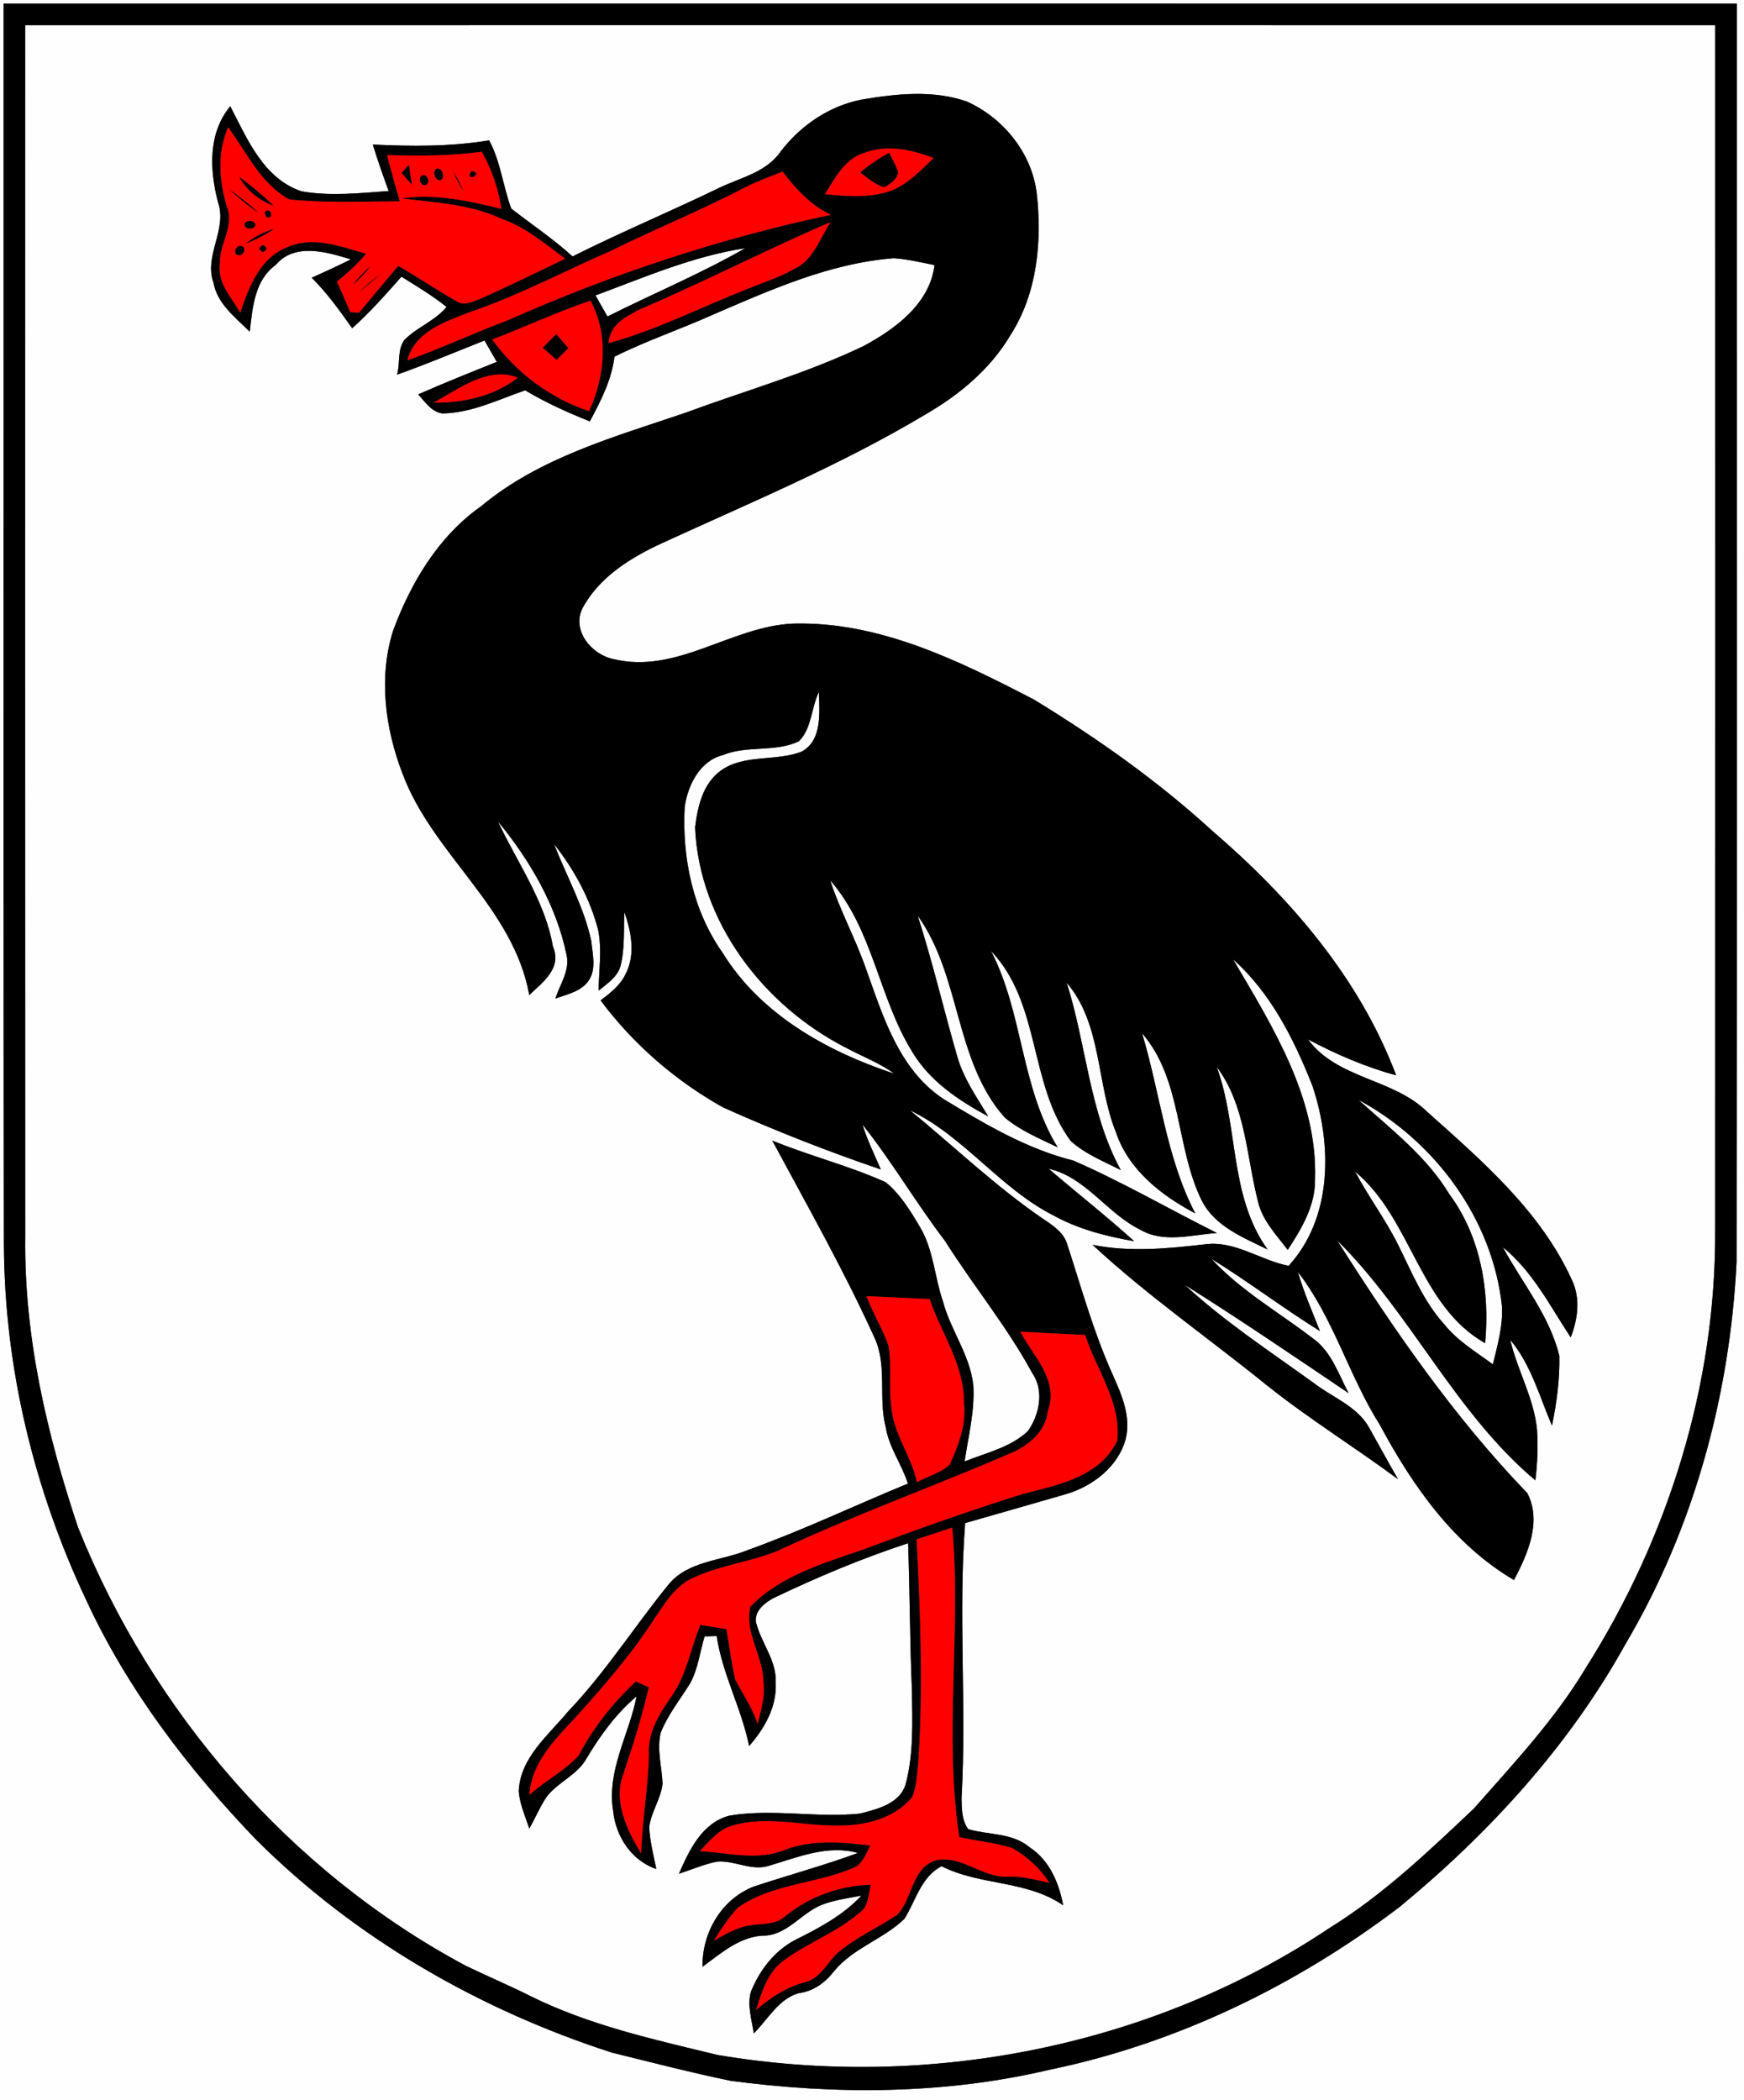
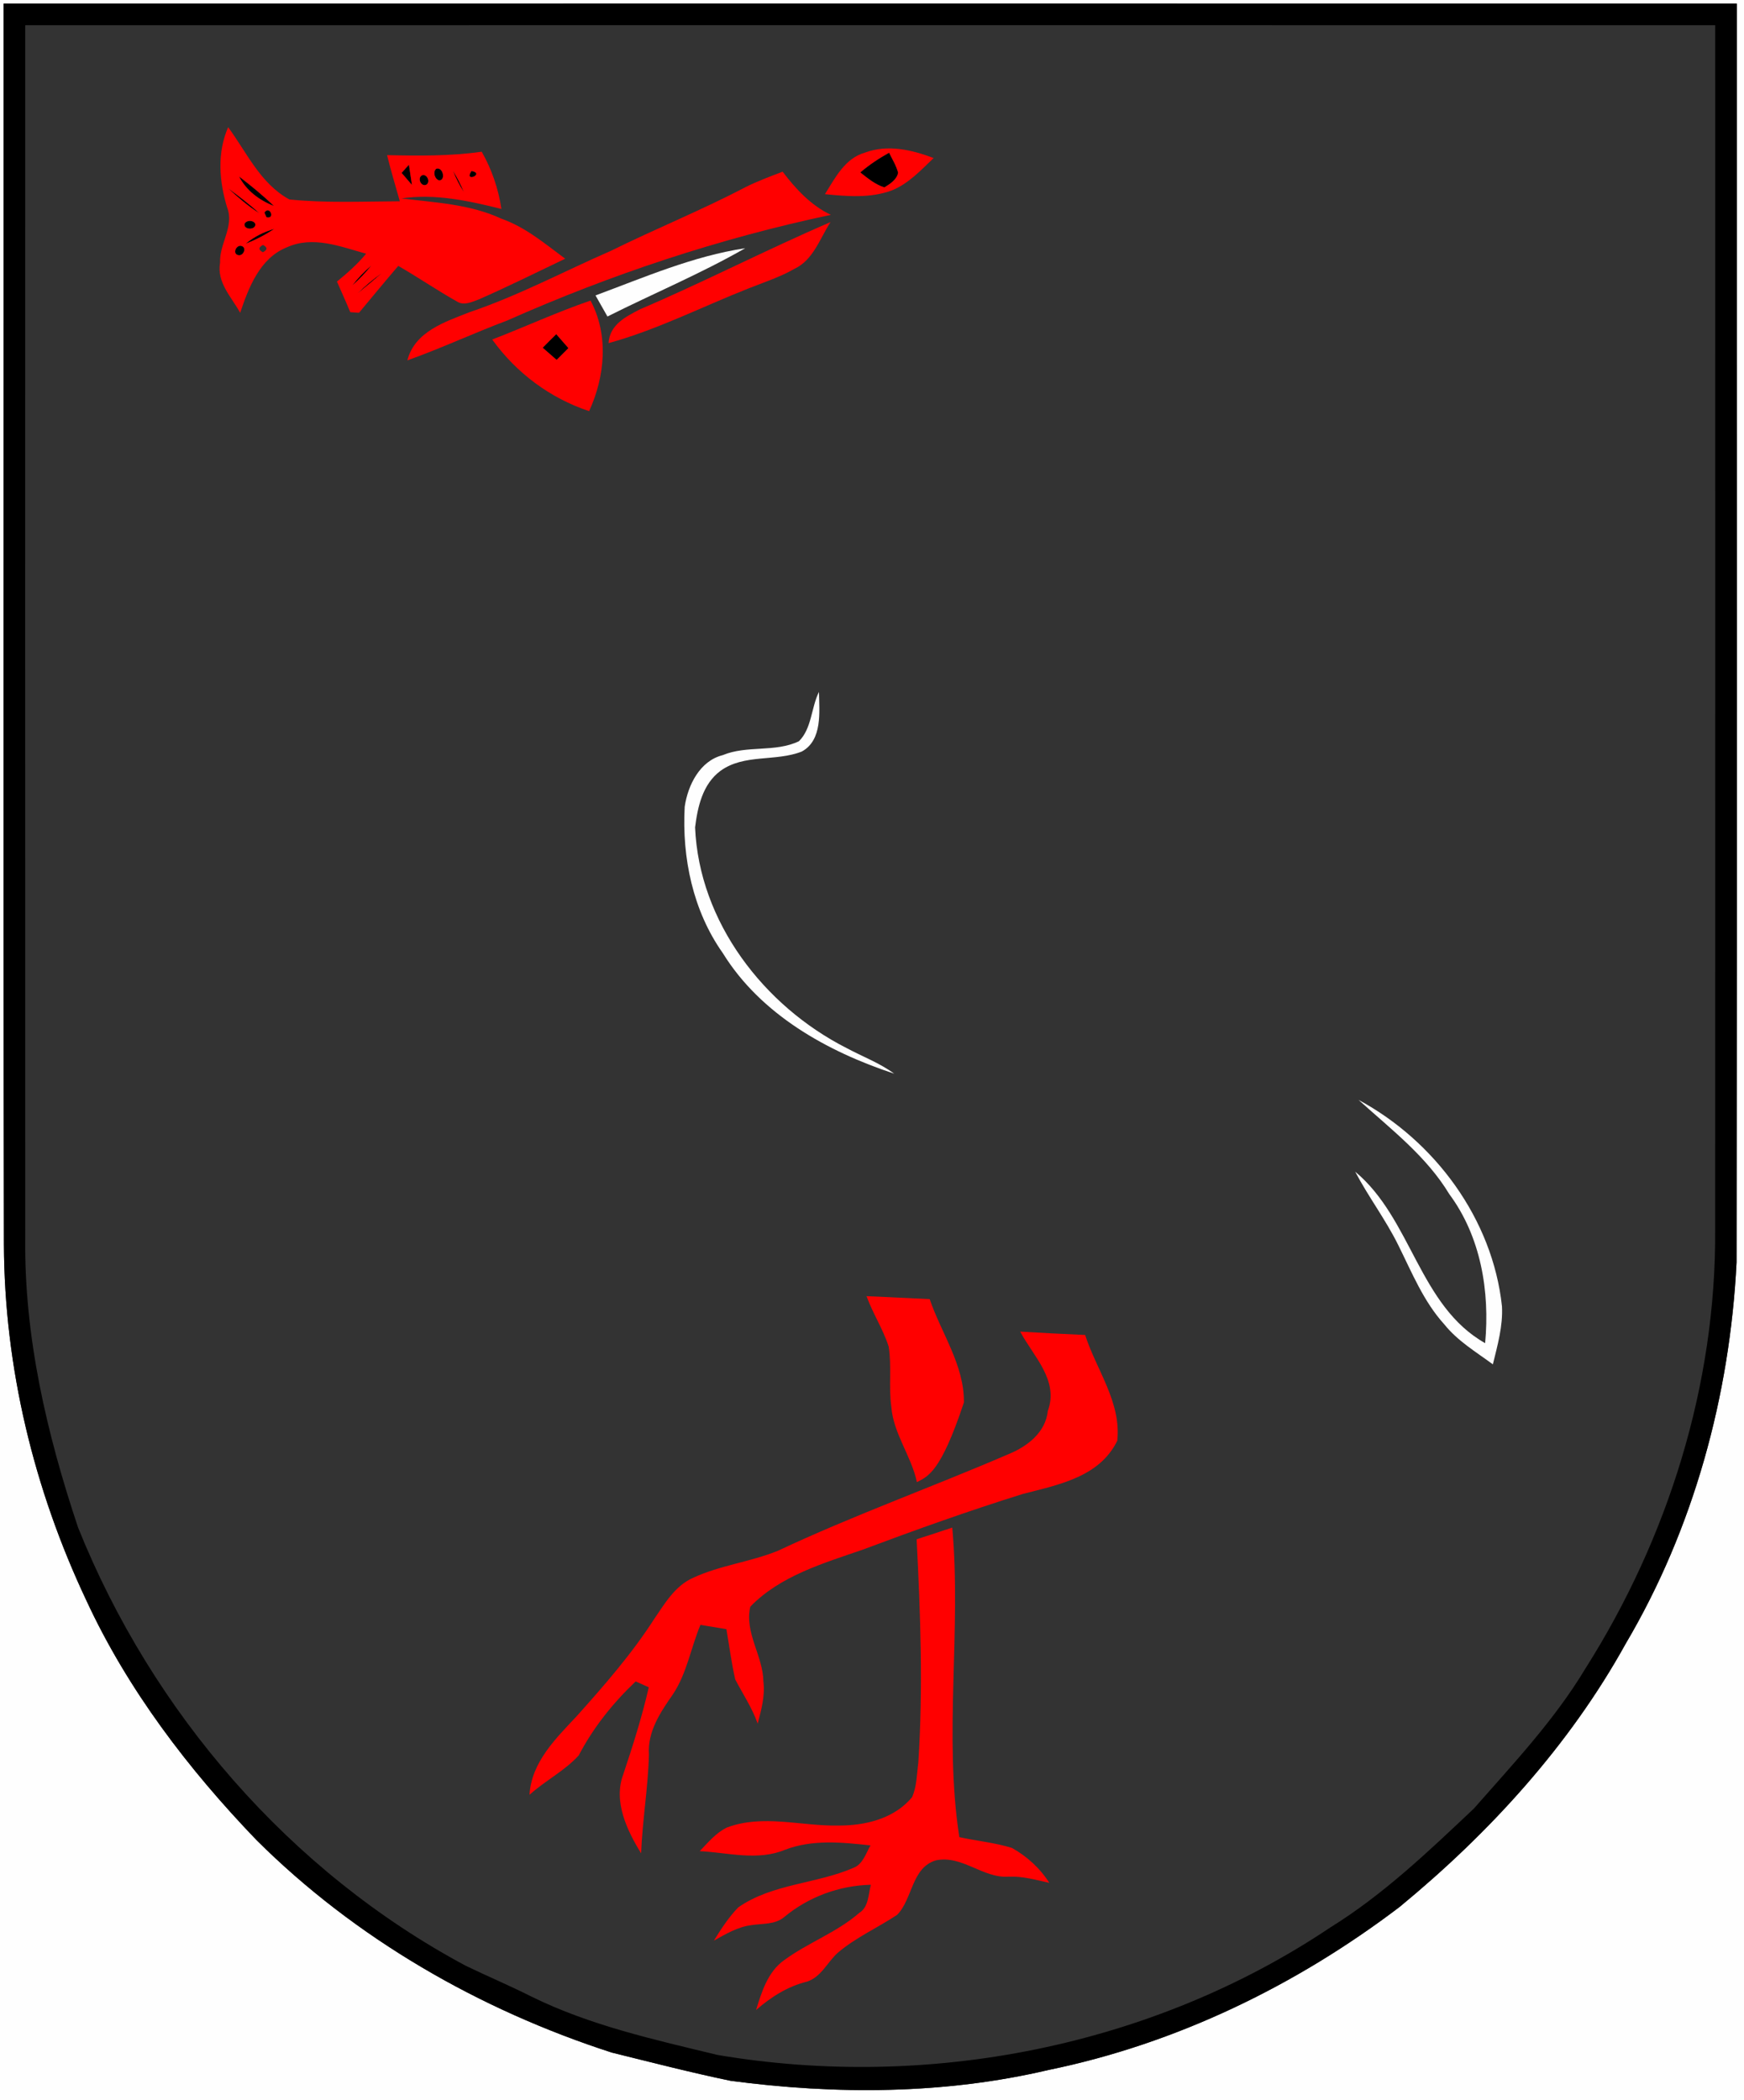
<svg xmlns="http://www.w3.org/2000/svg" width="485pt" height="584pt" viewBox="0 0 485 584" version="1.1">
  <rect x="0" y="0" width="485" height="584" fill="#333333" stroke="none" />
  <g id="#fefefeff">
    <path fill="#fefefe" opacity="1.00" d=" M 0.00 0.00 L 485.00 0.00 L 485.00 584.00 L 0.00 584.00 L 0.00 0.00 M 1.01 1.01 C 1.05 116.02 0.88 231.02 1.09 346.03 C 1.22 380.22 9.42 414.12 24.00 444.99 C 35.53 469.90 52.39 491.96 71.34 511.67 C 98.84 539.05 133.31 558.85 170.13 570.75 C 181.11 573.46 192.08 576.30 203.17 578.60 C 232.52 582.50 262.67 582.39 291.59 575.59 C 327.11 568.30 360.45 552.12 389.24 530.24 C 414.15 509.73 436.41 485.41 452.09 457.07 C 471.01 425.04 481.08 388.06 482.93 351.02 C 483.10 234.35 482.96 117.68 482.99 1.01 C 322.33 1.00 161.67 0.99 1.01 1.01 Z" />
-     <path fill="#fefefe" opacity="1.00" d=" M 7.01 7.01 C 163.67 7.00 320.33 6.99 476.99 7.01 C 477.00 118.68 477.03 230.34 476.98 342.01 C 477.25 385.05 463.88 427.70 440.90 463.96 C 432.32 478.25 420.83 490.44 409.89 502.89 C 397.33 514.75 384.71 526.82 369.96 535.96 C 320.49 569.12 258.11 581.31 199.58 571.42 C 182.01 567.17 164.11 563.22 147.80 555.19 C 141.79 552.15 135.57 549.54 129.51 546.61 C 80.59 520.44 42.29 476.06 21.70 424.72 C 13.00 398.69 6.67 371.61 7.02 344.01 C 6.97 231.67 7.01 119.34 7.01 7.01 M 239.65 27.69 C 230.60 29.45 222.68 34.85 217.11 42.11 C 213.17 47.89 206.04 49.36 200.08 52.20 C 186.55 58.77 172.66 64.56 159.22 71.31 C 153.88 66.43 147.83 62.42 142.17 57.99 C 139.88 51.79 139.22 44.95 136.03 39.03 C 125.34 40.80 114.47 40.71 103.68 40.20 C 105.01 44.55 106.53 48.85 108.08 53.12 C 100.03 53.70 91.84 54.60 83.85 53.20 C 73.27 49.64 68.78 38.69 64.03 29.54 C 57.79 37.13 58.29 47.32 60.66 56.35 C 63.24 63.89 56.66 71.08 59.37 78.59 C 60.39 84.48 65.51 88.27 69.45 92.24 C 70.23 85.57 70.77 77.92 76.68 73.66 C 81.98 67.42 90.80 70.04 97.57 72.12 C 93.98 73.91 90.34 75.59 86.69 77.23 C 90.95 81.47 94.48 86.38 97.94 91.28 C 102.86 86.85 107.27 81.90 111.64 76.94 C 115.91 79.59 120.24 82.19 124.18 85.34 C 121.00 89.23 115.99 90.96 112.49 94.50 C 110.42 97.22 111.33 101.14 110.42 104.18 C 118.62 101.27 126.65 97.89 134.74 94.68 C 135.87 96.67 137.02 98.65 138.16 100.63 C 130.84 103.56 123.52 106.49 116.31 109.66 C 118.18 111.74 120.01 114.55 123.00 114.96 C 131.15 114.86 138.50 111.12 146.05 108.54 C 151.77 111.96 157.85 114.71 164.03 117.17 C 167.07 111.50 170.08 105.68 170.88 99.19 C 179.58 94.82 188.83 91.71 197.71 87.74 C 214.03 80.71 230.60 73.20 248.55 71.80 C 252.37 72.07 256.13 72.96 259.89 73.71 C 258.57 84.47 248.98 91.47 240.16 96.22 C 224.27 103.85 207.25 108.63 190.77 114.72 C 171.07 121.44 150.07 127.17 133.78 140.78 C 121.95 149.11 114.28 161.99 109.33 175.34 C 105.23 188.32 107.10 202.52 111.91 215.04 C 120.28 237.60 142.78 252.22 147.19 276.70 C 150.90 273.11 156.37 269.30 153.76 263.17 C 151.55 250.46 143.81 239.85 138.46 228.38 C 147.34 239.18 154.73 251.76 157.57 265.59 C 158.53 269.87 155.70 273.74 154.44 277.67 C 157.71 276.49 161.57 275.72 163.69 272.70 C 165.92 269.46 164.76 265.19 164.43 261.65 C 162.40 252.17 157.55 243.66 154.07 234.69 C 159.66 241.78 164.09 249.87 166.36 258.65 C 167.44 264.18 166.52 269.86 166.48 275.46 C 168.82 273.53 171.69 271.72 172.56 268.62 C 173.80 263.70 173.41 258.62 173.63 253.61 C 175.59 259.11 176.79 265.57 173.92 270.97 C 172.42 274.05 169.68 276.17 167.02 278.18 C 176.09 290.34 187.83 300.52 201.06 307.92 C 215.40 314.36 230.08 320.12 244.96 325.19 C 243.16 321.05 241.17 317.00 239.85 312.69 C 248.10 323.06 254.79 334.57 262.84 345.11 C 270.69 357.55 280.11 368.96 287.13 381.92 C 290.42 386.68 289.05 393.42 285.89 397.89 C 281.10 402.49 274.26 403.97 268.25 406.38 C 269.30 399.33 271.12 392.30 270.67 385.12 C 269.72 376.74 264.38 369.93 262.25 361.95 C 259.88 355.10 259.63 347.53 255.85 341.21 C 253.20 336.71 250.36 332.06 246.31 328.74 C 236.09 324.13 225.13 321.42 214.76 317.15 C 224.50 335.27 234.67 353.19 243.18 371.94 C 246.85 379.76 244.17 388.77 246.34 396.94 C 247.25 402.57 250.80 407.18 252.48 412.54 C 237.64 418.65 223.12 425.57 208.02 431.00 C 200.55 434.08 191.20 433.98 185.78 440.77 C 176.36 452.37 168.31 465.09 157.94 475.95 C 152.45 482.60 144.65 488.75 144.26 498.08 C 144.54 501.68 146.07 505.07 147.20 508.48 C 148.82 505.60 150.10 502.53 151.92 499.77 C 155.00 495.60 160.41 493.69 163.03 489.10 C 166.85 482.68 171.28 476.54 177.03 471.69 C 174.96 482.37 168.67 492.32 170.51 503.56 C 171.23 510.64 175.60 517.36 182.51 519.71 C 181.72 515.84 180.72 511.95 180.55 508.00 C 181.09 503.81 183.79 500.19 184.25 496.00 C 184.07 491.24 182.59 486.47 183.77 481.72 C 185.76 476.76 189.14 472.57 191.93 468.07 C 194.14 464.04 194.62 459.36 195.95 455.03 C 196.79 455.01 198.46 454.96 199.30 454.93 C 200.89 465.54 206.21 475.04 208.33 485.51 C 212.61 480.64 216.09 474.57 215.72 467.87 C 216.01 461.61 211.55 456.75 210.20 450.94 C 209.89 447.82 212.78 445.58 215.26 444.30 C 227.37 438.51 239.78 433.30 252.54 429.12 C 253.04 442.85 253.01 456.59 253.62 470.32 C 253.70 478.89 254.12 487.65 251.88 496.02 C 250.35 501.50 244.08 503.04 239.17 504.30 C 227.12 505.57 214.89 502.85 202.88 504.87 C 195.26 506.82 191.68 514.45 188.81 521.02 C 192.33 519.90 195.75 518.38 199.38 517.66 C 204.22 517.23 209.06 520.40 213.89 518.79 C 221.89 516.44 230.14 512.89 238.59 515.25 C 229.00 518.78 219.12 521.43 209.43 524.66 C 200.55 528.24 195.21 537.48 195.37 546.89 C 200.73 542.99 206.10 538.11 213.19 538.22 C 219.63 537.49 223.40 531.33 229.32 529.37 C 232.64 528.25 236.13 527.76 239.57 527.11 C 234.47 532.56 227.83 536.11 221.22 539.39 C 215.42 542.39 211.18 547.89 208.81 553.89 C 207.77 557.65 209.05 561.64 209.63 565.41 C 213.55 561.52 216.47 555.92 222.02 554.25 C 226.25 553.75 229.57 551.22 232.06 547.99 C 237.33 541.66 245.66 539.21 251.48 533.60 C 254.73 528.53 256.05 521.94 261.85 518.93 C 272.64 524.41 285.51 522.76 295.67 529.81 C 294.51 523.60 291.81 517.19 286.31 513.66 C 281.52 509.59 274.89 510.29 269.24 508.62 C 267.45 506.13 267.43 502.87 267.40 499.93 C 268.86 474.47 266.43 448.98 268.41 423.52 C 277.74 420.84 287.08 418.19 296.40 415.48 C 303.89 413.31 311.05 407.78 313.08 400.01 C 314.60 393.69 311.78 387.51 309.27 381.87 C 304.08 370.31 300.73 358.06 296.80 346.05 C 295.87 342.71 292.75 340.72 290.07 338.92 C 276.89 329.92 265.37 318.82 253.05 308.74 C 268.15 315.96 278.09 330.47 293.00 337.99 C 299.91 341.82 307.67 343.79 315.41 345.14 C 307.70 338.16 299.50 331.75 291.63 324.98 C 302.01 327.36 307.82 337.38 317.05 341.91 C 323.56 345.76 331.35 343.35 338.43 342.86 C 325.11 336.21 312.19 328.69 298.53 322.73 C 285.43 319.46 273.78 312.49 262.35 305.58 C 249.89 297.31 245.49 282.38 240.73 269.11 C 237.82 260.84 233.58 253.12 230.87 244.78 C 242.79 258.40 244.33 277.32 253.62 292.36 C 258.45 300.59 266.62 306.01 274.83 310.44 C 271.63 305.12 267.99 299.94 266.25 293.92 C 262.46 280.83 259.37 267.57 255.20 254.60 C 267.31 271.50 265.41 294.87 279.34 310.68 C 283.65 314.35 289.06 316.56 294.13 319.04 C 283.84 302.29 284.56 281.71 275.59 264.42 C 289.50 278.96 286.08 301.47 297.75 317.25 C 301.73 320.88 306.92 322.92 311.68 325.36 C 302.89 309.17 302.14 290.53 296.64 273.26 C 306.50 284.73 304.87 301.40 310.34 314.84 C 313.84 325.32 323.00 332.44 332.41 337.41 C 324.25 321.77 322.66 303.97 317.59 287.30 C 328.84 300.26 326.89 319.04 334.21 333.86 C 337.84 341.02 345.73 344.10 352.51 347.44 C 341.76 332.46 344.50 313.26 338.34 296.63 C 346.45 307.39 346.62 321.57 349.85 334.13 C 351.07 339.39 354.93 343.37 358.11 347.55 C 362.00 341.60 365.81 335.26 365.71 327.87 C 366.42 305.29 353.88 285.43 342.91 266.75 C 353.43 276.10 359.88 289.05 364.99 301.94 C 370.45 318.29 370.63 338.57 358.36 351.99 C 350.43 350.43 343.29 344.82 334.94 346.02 C 324.61 347.21 314.13 348.22 303.84 346.15 C 318.98 360.20 335.98 372.00 352.02 384.97 C 363.79 394.41 376.66 402.33 388.77 411.31 C 386.06 406.60 383.47 401.83 380.82 397.11 C 377.52 391.03 370.56 388.60 365.36 384.58 C 353.19 375.77 340.51 367.50 329.47 357.27 C 344.90 366.94 359.95 377.22 375.05 387.39 C 372.29 382.23 370.36 376.12 365.51 372.47 C 355.92 365.04 345.14 359.00 336.85 350.01 C 347.15 356.37 356.79 363.73 367.07 370.13 C 364.93 364.69 362.57 359.32 360.94 353.70 C 370.88 366.51 375.12 382.62 383.75 396.24 C 392.82 413.11 404.18 429.44 421.03 439.36 C 424.84 432.13 428.83 423.15 424.75 415.20 C 404.34 394.04 387.54 369.64 371.84 344.88 C 392.41 365.24 404.65 392.88 426.98 411.63 C 427.55 406.92 427.75 402.14 427.43 397.42 C 426.54 388.70 421.96 381.01 419.99 372.56 C 425.77 379.45 428.13 388.31 431.60 396.43 C 432.91 390.07 433.78 383.53 433.65 377.03 C 430.94 365.81 423.31 356.77 417.93 346.79 C 426.27 353.57 431.03 363.13 436.81 371.89 C 438.78 366.77 439.60 361.08 437.13 355.90 C 428.46 336.81 412.17 322.80 396.85 309.12 C 387.37 299.83 371.93 300.08 363.75 289.02 C 371.56 293.15 379.70 296.70 388.26 299.00 C 378.09 271.95 358.70 249.55 337.04 230.95 C 321.90 217.10 305.03 205.21 287.54 194.53 C 266.73 183.76 244.73 172.81 220.67 173.40 C 203.44 174.08 188.32 187.53 170.68 183.29 C 164.52 182.09 158.87 175.29 162.02 169.06 C 166.65 160.47 175.41 155.03 184.03 151.07 C 208.72 139.73 233.91 129.27 257.27 115.30 C 266.76 109.83 275.46 102.61 281.07 93.07 C 288.46 81.54 289.80 67.13 288.32 53.82 C 286.98 42.57 279.03 32.79 268.85 28.22 C 259.46 24.96 249.25 26.07 239.65 27.69 Z" />
    <path fill="#fefefe" opacity="1.00" d=" M 165.61 82.15 C 179.24 77.09 192.76 71.22 207.24 69.02 C 194.86 76.12 181.67 81.61 168.93 88.01 C 167.81 86.06 166.70 84.11 165.61 82.15 Z" />
    <path fill="#fefefe" opacity="1.00" d=" M 222.18 206.11 C 225.77 202.59 225.57 196.75 227.75 192.40 C 227.84 197.85 228.79 205.80 222.99 208.97 C 215.72 211.86 206.92 209.55 200.32 214.38 C 195.40 218.05 194.01 224.34 193.30 230.07 C 194.43 256.39 212.43 279.76 235.45 291.44 C 239.86 293.81 244.62 295.57 248.67 298.55 C 230.05 292.41 211.56 282.11 201.00 265.01 C 192.70 253.30 189.63 238.50 190.41 224.34 C 191.29 218.31 194.63 211.57 200.99 209.98 C 207.72 207.17 215.58 209.29 222.18 206.11 Z" />
    <path fill="#fefefe" opacity="1.00" d=" M 377.80 305.84 C 399.04 317.28 415.10 338.99 417.69 363.24 C 417.99 368.72 416.45 374.10 415.16 379.38 C 410.48 375.93 405.37 372.89 401.69 368.30 C 395.88 361.92 392.63 353.81 388.83 346.18 C 385.33 339.10 380.53 332.78 376.87 325.80 C 392.58 338.87 394.61 363.09 413.01 373.49 C 414.35 359.08 411.81 343.86 403.04 332.04 C 396.67 321.49 386.78 313.97 377.80 305.84 Z" />
  </g>
  <g id="#000000ff">
    <path fill="#000000" opacity="1.00" d=" M 1.01 1.01 C 161.67 0.99 322.33 1.00 482.99 1.01 C 482.96 117.68 483.10 234.35 482.93 351.02 C 481.08 388.06 471.01 425.04 452.09 457.07 C 436.41 485.41 414.15 509.73 389.24 530.24 C 360.45 552.12 327.11 568.30 291.59 575.59 C 262.67 582.39 232.52 582.50 203.17 578.60 C 192.08 576.30 181.11 573.46 170.13 570.75 C 133.31 558.85 98.84 539.05 71.34 511.67 C 52.39 491.96 35.53 469.90 24.00 444.99 C 9.42 414.12 1.22 380.22 1.09 346.03 C 0.88 231.02 1.05 116.02 1.01 1.01 M 7.01 7.01 C 7.01 119.34 6.97 231.67 7.02 344.01 C 6.67 371.61 13.00 398.69 21.70 424.72 C 42.29 476.06 80.59 520.44 129.51 546.61 C 135.57 549.54 141.79 552.15 147.80 555.19 C 164.11 563.22 182.01 567.17 199.58 571.42 C 258.11 581.31 320.49 569.12 369.96 535.96 C 384.71 526.82 397.33 514.75 409.89 502.89 C 420.83 490.44 432.32 478.25 440.90 463.96 C 463.88 427.70 477.25 385.05 476.98 342.01 C 477.03 230.34 477.00 118.68 476.99 7.01 C 320.33 6.99 163.67 7.00 7.01 7.01 Z" />
-     <path fill="#000000" opacity="1.00" d=" M 239.65 27.69 C 249.25 26.07 259.46 24.96 268.85 28.22 C 279.03 32.79 286.98 42.57 288.32 53.82 C 289.80 67.13 288.46 81.54 281.07 93.07 C 275.46 102.61 266.76 109.83 257.27 115.30 C 233.91 129.27 208.72 139.73 184.03 151.07 C 175.41 155.03 166.65 160.47 162.02 169.06 C 158.87 175.29 164.52 182.09 170.68 183.29 C 188.32 187.53 203.44 174.08 220.67 173.40 C 244.73 172.81 266.73 183.76 287.54 194.53 C 305.03 205.21 321.90 217.10 337.04 230.95 C 358.70 249.55 378.09 271.95 388.26 299.00 C 379.70 296.70 371.56 293.15 363.75 289.02 C 371.93 300.08 387.37 299.83 396.85 309.12 C 412.17 322.80 428.46 336.81 437.13 355.90 C 439.60 361.08 438.78 366.77 436.81 371.89 C 431.03 363.13 426.27 353.57 417.93 346.79 C 423.31 356.77 430.94 365.81 433.65 377.03 C 433.78 383.53 432.91 390.07 431.60 396.43 C 428.13 388.31 425.77 379.45 419.99 372.56 C 421.96 381.01 426.54 388.70 427.43 397.42 C 427.75 402.14 427.55 406.92 426.98 411.63 C 404.65 392.88 392.41 365.24 371.84 344.88 C 387.54 369.64 404.34 394.04 424.75 415.20 C 428.83 423.15 424.84 432.13 421.03 439.36 C 404.18 429.44 392.82 413.11 383.75 396.24 C 375.12 382.62 370.88 366.51 360.94 353.70 C 362.57 359.32 364.93 364.69 367.07 370.13 C 356.79 363.73 347.15 356.37 336.85 350.01 C 345.14 359.00 355.92 365.04 365.51 372.47 C 370.36 376.12 372.29 382.23 375.05 387.39 C 359.95 377.22 344.90 366.94 329.47 357.27 C 340.51 367.50 353.19 375.77 365.36 384.58 C 370.56 388.60 377.52 391.03 380.82 397.11 C 383.47 401.83 386.06 406.60 388.77 411.31 C 376.66 402.33 363.79 394.41 352.02 384.97 C 335.98 372.00 318.98 360.20 303.84 346.15 C 314.13 348.22 324.61 347.21 334.94 346.02 C 343.29 344.82 350.43 350.43 358.36 351.99 C 370.63 338.57 370.45 318.29 364.99 301.94 C 359.88 289.05 353.43 276.10 342.91 266.75 C 353.88 285.43 366.42 305.29 365.71 327.87 C 365.81 335.26 362.00 341.60 358.11 347.55 C 354.93 343.37 351.07 339.39 349.85 334.13 C 346.62 321.57 346.45 307.39 338.34 296.63 C 344.50 313.26 341.76 332.46 352.51 347.44 C 345.73 344.10 337.84 341.02 334.21 333.86 C 326.89 319.04 328.84 300.26 317.59 287.30 C 322.66 303.97 324.25 321.77 332.41 337.41 C 323.00 332.44 313.84 325.32 310.34 314.84 C 304.87 301.40 306.50 284.73 296.64 273.26 C 302.14 290.53 302.89 309.17 311.68 325.36 C 306.92 322.92 301.73 320.88 297.75 317.25 C 286.08 301.47 289.50 278.96 275.59 264.42 C 284.56 281.71 283.84 302.29 294.13 319.04 C 289.06 316.56 283.65 314.35 279.34 310.68 C 265.41 294.87 267.31 271.50 255.20 254.60 C 259.37 267.57 262.46 280.83 266.25 293.92 C 267.99 299.94 271.63 305.12 274.83 310.44 C 266.62 306.01 258.45 300.59 253.62 292.36 C 244.33 277.32 242.79 258.40 230.87 244.78 C 233.58 253.12 237.82 260.84 240.73 269.11 C 245.49 282.38 249.89 297.31 262.35 305.58 C 273.78 312.49 285.43 319.46 298.53 322.73 C 312.19 328.69 325.11 336.21 338.43 342.86 C 331.35 343.35 323.56 345.76 317.05 341.91 C 307.82 337.38 302.01 327.36 291.63 324.98 C 299.50 331.75 307.70 338.16 315.41 345.14 C 307.67 343.79 299.91 341.82 293.00 337.99 C 278.09 330.47 268.15 315.96 253.05 308.74 C 265.37 318.82 276.89 329.92 290.07 338.92 C 292.75 340.72 295.87 342.71 296.80 346.05 C 300.73 358.06 304.08 370.31 309.27 381.87 C 311.78 387.51 314.60 393.69 313.08 400.01 C 311.05 407.78 303.89 413.31 296.40 415.48 C 287.08 418.19 277.74 420.84 268.41 423.52 C 266.43 448.98 268.86 474.47 267.40 499.93 C 267.43 502.87 267.45 506.13 269.24 508.62 C 274.89 510.29 281.52 509.59 286.31 513.66 C 291.81 517.19 294.51 523.60 295.67 529.81 C 285.51 522.76 272.64 524.41 261.85 518.93 C 256.05 521.94 254.73 528.53 251.48 533.60 C 245.66 539.21 237.33 541.66 232.06 547.99 C 229.57 551.22 226.25 553.75 222.02 554.25 C 216.47 555.92 213.55 561.52 209.63 565.41 C 209.05 561.64 207.77 557.65 208.81 553.89 C 211.18 547.89 215.42 542.39 221.22 539.39 C 227.83 536.11 234.47 532.56 239.57 527.11 C 236.13 527.76 232.64 528.25 229.32 529.37 C 223.40 531.33 219.63 537.49 213.19 538.22 C 206.10 538.11 200.73 542.99 195.37 546.89 C 195.21 537.48 200.55 528.24 209.43 524.66 C 219.12 521.43 229.00 518.78 238.59 515.25 C 230.14 512.89 221.89 516.44 213.89 518.79 C 209.06 520.40 204.22 517.23 199.38 517.66 C 195.75 518.38 192.33 519.90 188.81 521.02 C 191.68 514.45 195.26 506.82 202.88 504.87 C 214.89 502.85 227.12 505.57 239.17 504.30 C 244.08 503.04 250.35 501.50 251.88 496.02 C 254.12 487.65 253.70 478.89 253.62 470.32 C 253.01 456.59 253.04 442.85 252.54 429.12 C 239.78 433.30 227.37 438.51 215.26 444.30 C 212.78 445.58 209.89 447.82 210.20 450.94 C 211.55 456.75 216.01 461.61 215.72 467.87 C 216.09 474.57 212.61 480.64 208.33 485.51 C 206.21 475.04 200.89 465.54 199.30 454.93 C 198.46 454.96 196.79 455.01 195.95 455.03 C 194.62 459.36 194.14 464.04 191.93 468.07 C 189.14 472.57 185.76 476.76 183.77 481.72 C 182.59 486.47 184.07 491.24 184.25 496.00 C 183.79 500.19 181.09 503.81 180.55 508.00 C 180.72 511.95 181.72 515.84 182.51 519.71 C 175.60 517.36 171.23 510.64 170.51 503.56 C 168.67 492.32 174.96 482.37 177.03 471.69 C 171.28 476.54 166.85 482.68 163.03 489.10 C 160.41 493.69 155.00 495.60 151.92 499.77 C 150.10 502.53 148.82 505.60 147.20 508.48 C 146.07 505.07 144.54 501.68 144.26 498.08 C 144.65 488.75 152.45 482.60 157.94 475.95 C 168.31 465.09 176.36 452.37 185.78 440.77 C 191.20 433.98 200.55 434.08 208.02 431.00 C 223.12 425.57 237.64 418.65 252.48 412.54 C 250.80 407.18 247.25 402.57 246.34 396.94 C 244.17 388.77 246.85 379.76 243.18 371.94 C 234.67 353.19 224.50 335.27 214.76 317.15 C 225.13 321.42 236.09 324.13 246.31 328.74 C 250.36 332.06 253.20 336.71 255.85 341.21 C 259.63 347.53 259.88 355.10 262.25 361.95 C 264.38 369.93 269.72 376.74 270.67 385.12 C 271.12 392.30 269.30 399.33 268.25 406.38 C 274.26 403.97 281.10 402.49 285.89 397.89 C 289.05 393.42 290.42 386.68 287.13 381.92 C 280.11 368.96 270.69 357.55 262.84 345.11 C 254.79 334.57 248.10 323.06 239.85 312.69 C 241.17 317.00 243.16 321.05 244.96 325.19 C 230.08 320.12 215.40 314.36 201.06 307.92 C 187.83 300.52 176.09 290.34 167.02 278.18 C 169.68 276.17 172.42 274.05 173.92 270.97 C 176.79 265.57 175.59 259.11 173.63 253.61 C 173.41 258.62 173.80 263.70 172.56 268.62 C 171.69 271.72 168.82 273.53 166.48 275.46 C 166.52 269.86 167.44 264.18 166.36 258.65 C 164.09 249.87 159.66 241.78 154.07 234.69 C 157.55 243.66 162.40 252.17 164.43 261.65 C 164.76 265.19 165.92 269.46 163.69 272.70 C 161.57 275.72 157.71 276.49 154.44 277.67 C 155.70 273.74 158.53 269.87 157.57 265.59 C 154.73 251.76 147.34 239.18 138.46 228.38 C 143.81 239.85 151.55 250.46 153.76 263.17 C 156.37 269.30 150.90 273.11 147.19 276.70 C 142.78 252.22 120.28 237.60 111.91 215.04 C 107.10 202.52 105.23 188.32 109.33 175.34 C 114.28 161.99 121.95 149.11 133.78 140.78 C 150.07 127.17 171.07 121.44 190.77 114.72 C 207.25 108.63 224.27 103.85 240.16 96.22 C 248.98 91.47 258.57 84.47 259.89 73.71 C 256.13 72.96 252.37 72.07 248.55 71.80 C 230.60 73.20 214.03 80.71 197.71 87.74 C 188.83 91.71 179.58 94.82 170.88 99.19 C 170.08 105.68 167.07 111.50 164.03 117.17 C 157.85 114.71 151.77 111.96 146.05 108.54 C 138.50 111.12 131.15 114.86 123.00 114.96 C 120.01 114.55 118.18 111.74 116.31 109.66 C 123.52 106.49 130.84 103.56 138.16 100.63 C 137.02 98.65 135.87 96.67 134.74 94.68 C 126.65 97.89 118.62 101.27 110.42 104.18 C 111.33 101.14 110.42 97.22 112.49 94.50 C 115.99 90.96 121.00 89.23 124.18 85.34 C 120.24 82.19 115.91 79.59 111.64 76.94 C 107.27 81.90 102.86 86.85 97.94 91.28 C 94.48 86.38 90.95 81.47 86.69 77.23 C 90.34 75.59 93.98 73.91 97.57 72.12 C 90.80 70.04 81.98 67.42 76.68 73.66 C 70.77 77.92 70.23 85.57 69.45 92.24 C 65.51 88.27 60.39 84.48 59.37 78.59 C 56.66 71.08 63.24 63.89 60.66 56.35 C 58.29 47.32 57.79 37.13 64.03 29.54 C 68.78 38.69 73.27 49.64 83.85 53.20 C 91.84 54.60 100.03 53.70 108.08 53.12 C 106.53 48.85 105.01 44.55 103.68 40.20 C 114.47 40.71 125.34 40.80 136.03 39.03 C 139.22 44.95 139.88 51.79 142.17 57.99 C 147.83 62.42 153.88 66.43 159.22 71.31 C 172.66 64.56 186.55 58.77 200.08 52.20 C 206.04 49.36 213.17 47.89 217.11 42.11 C 222.68 34.85 230.60 29.45 239.65 27.69 M 63.45 35.37 C 60.32 42.48 60.94 50.49 63.19 57.77 C 65.19 62.95 60.96 67.83 61.20 73.04 C 60.22 78.55 64.39 82.59 66.79 86.98 C 69.14 79.96 72.28 71.78 79.74 68.79 C 87.03 65.46 94.68 68.58 101.82 70.55 C 99.43 73.44 96.60 75.92 93.71 78.30 C 94.94 81.13 96.23 83.94 97.40 86.80 C 98.01 86.84 99.23 86.93 99.84 86.97 C 103.47 82.61 107.07 78.24 110.76 73.94 C 116.29 77.12 121.56 80.74 127.12 83.86 C 129.07 85.09 131.29 83.93 133.20 83.24 C 141.29 79.69 149.21 75.75 157.18 71.94 C 151.56 67.78 146.12 63.15 139.43 60.81 C 130.71 56.75 121.02 56.34 111.65 55.17 C 121.08 53.78 130.34 55.85 139.44 58.10 C 138.60 52.49 136.77 47.11 133.96 42.19 C 125.24 43.43 116.42 43.34 107.64 43.14 C 108.71 47.45 109.98 51.70 111.19 55.97 C 100.95 56.01 90.67 56.51 80.46 55.46 C 72.37 51.02 68.66 42.44 63.45 35.37 M 240.57 42.43 C 235.00 43.98 232.25 49.47 229.41 53.99 C 235.58 54.61 242.00 55.15 247.95 52.97 C 252.63 51.11 256.08 47.34 259.64 43.95 C 253.58 41.66 246.88 40.08 240.57 42.43 M 207.12 52.14 C 194.95 58.52 182.19 63.66 169.88 69.75 C 156.82 75.45 144.21 82.20 130.68 86.77 C 123.83 89.48 115.35 92.15 113.28 100.21 C 122.68 96.86 131.74 92.62 141.08 89.11 C 169.98 76.28 200.11 66.28 231.05 59.74 C 225.50 57.10 221.31 52.56 217.65 47.74 C 214.09 49.10 210.52 50.42 207.12 52.14 M 177.99 86.00 C 174.10 88.02 169.54 90.24 169.24 95.41 C 182.70 91.72 195.20 85.32 208.14 80.21 C 212.43 78.50 216.87 77.08 220.90 74.77 C 226.21 72.29 227.97 66.34 230.97 61.76 C 213.11 69.43 195.86 78.38 177.99 86.00 M 165.61 82.15 C 166.70 84.11 167.81 86.06 168.93 88.01 C 181.67 81.61 194.86 76.12 207.24 69.02 C 192.76 71.22 179.24 77.09 165.61 82.15 M 136.88 94.41 C 143.61 103.73 152.93 110.68 163.83 114.33 C 168.24 104.72 169.35 93.16 164.22 83.58 C 154.94 86.76 146.03 90.89 136.88 94.41 M 120.55 111.97 C 128.85 112.04 137.38 110.20 144.03 105.01 C 135.71 101.73 127.52 108.24 120.55 111.97 M 222.18 206.11 C 215.58 209.29 207.72 207.17 200.99 209.98 C 194.63 211.57 191.29 218.31 190.41 224.34 C 189.63 238.50 192.70 253.30 201.00 265.01 C 211.56 282.11 230.05 292.41 248.67 298.55 C 244.62 295.57 239.86 293.81 235.45 291.44 C 212.43 279.76 194.43 256.39 193.30 230.07 C 194.01 224.34 195.40 218.05 200.32 214.38 C 206.92 209.55 215.72 211.86 222.99 208.97 C 228.79 205.80 227.84 197.85 227.75 192.40 C 225.57 196.75 225.77 202.59 222.18 206.11 M 377.80 305.84 C 386.78 313.97 396.67 321.49 403.04 332.04 C 411.81 343.86 414.35 359.08 413.01 373.49 C 394.61 363.09 392.58 338.87 376.87 325.80 C 380.53 332.78 385.33 339.10 388.83 346.18 C 392.63 353.81 395.88 361.92 401.69 368.30 C 405.37 372.89 410.48 375.93 415.16 379.38 C 416.45 374.10 417.99 368.72 417.69 363.24 C 415.10 338.99 399.04 317.28 377.80 305.84 M 240.98 360.42 C 242.72 365.23 245.58 369.58 247.14 374.45 C 248.01 379.97 247.10 385.61 247.87 391.15 C 248.45 398.70 253.44 404.84 254.99 412.14 C 258.00 410.51 261.54 409.63 264.09 407.26 C 266.59 401.86 268.78 396.07 268.06 389.97 C 268.16 379.55 261.78 370.76 258.54 361.24 C 252.67 360.99 246.83 360.65 240.98 360.42 M 283.72 370.28 C 287.35 377.15 294.56 383.78 291.39 392.35 C 290.77 398.32 285.71 402.20 280.51 404.33 C 259.20 413.53 237.30 421.36 216.29 431.24 C 208.64 434.34 200.24 435.25 192.75 438.74 C 187.79 440.92 184.95 445.76 182.02 450.05 C 175.73 459.85 168.05 468.65 160.30 477.30 C 154.50 483.48 147.78 490.06 147.25 499.08 C 151.59 495.15 157.04 492.42 160.95 488.11 C 164.98 480.38 170.47 473.54 176.78 467.55 C 177.99 468.09 179.21 468.63 180.42 469.18 C 178.55 477.37 176.00 485.39 173.34 493.36 C 170.49 500.87 174.36 508.97 178.29 515.35 C 178.65 506.15 180.23 497.07 180.47 487.87 C 180.03 481.49 183.68 476.09 187.13 471.14 C 191.02 465.31 192.12 458.20 194.79 451.82 C 197.19 452.22 199.60 452.62 202.01 453.02 C 202.82 457.69 203.41 462.38 204.47 467.01 C 206.60 471.08 209.18 474.91 210.71 479.29 C 211.71 475.47 212.79 471.59 212.30 467.61 C 212.21 460.43 206.99 454.05 208.65 446.77 C 216.93 438.21 228.95 434.69 239.92 430.91 C 254.61 425.40 269.39 420.12 284.37 415.44 C 294.22 412.87 305.76 410.79 310.71 400.61 C 311.86 389.92 304.91 380.94 301.77 371.21 C 295.74 370.94 289.73 370.65 283.72 370.28 M 254.91 428.02 C 255.98 448.71 256.73 469.46 255.38 490.16 C 254.95 493.35 254.98 496.73 253.65 499.72 C 248.69 505.77 240.45 507.70 232.97 507.62 C 222.71 507.81 212.15 504.41 202.14 508.18 C 199.09 509.65 196.90 512.36 194.59 514.74 C 202.39 515.15 210.67 517.50 218.21 514.40 C 225.85 511.44 234.12 512.26 242.08 513.15 C 240.86 515.21 239.98 518.37 237.40 519.36 C 227.01 523.89 214.85 523.74 205.33 530.36 C 202.64 533.11 200.55 536.38 198.52 539.63 C 201.80 537.80 205.13 535.81 208.93 535.32 C 212.02 534.83 215.49 535.22 218.06 533.09 C 224.85 527.45 233.38 524.30 242.19 524.09 C 241.45 526.77 241.61 530.27 238.96 531.91 C 232.68 537.38 224.71 540.17 218.07 545.06 C 213.55 548.23 211.81 553.88 210.26 558.92 C 214.39 555.32 219.05 552.33 224.44 551.02 C 228.39 549.74 230.09 545.58 233.01 542.98 C 238.01 538.72 244.08 536.06 249.51 532.44 C 253.85 527.98 253.49 519.28 260.32 517.29 C 267.66 515.80 273.44 522.43 280.65 521.83 C 284.45 521.69 288.13 522.75 291.81 523.56 C 289.25 519.51 285.60 516.20 281.44 513.86 C 276.67 512.36 271.63 511.93 266.78 510.84 C 262.42 482.37 267.39 453.41 264.82 424.77 C 261.53 425.89 258.21 426.94 254.91 428.02 Z" />
    <path fill="#000000" opacity="1.00" d=" M 239.24 47.95 C 241.71 45.84 244.41 44.04 247.25 42.47 C 248.15 44.28 249.23 46.03 249.76 47.99 C 249.46 49.93 247.50 51.15 245.95 52.11 C 243.39 51.32 241.31 49.57 239.24 47.95 Z" />
    <path fill="#000000" opacity="1.00" d=" M 111.68 48.08 C 112.36 47.32 113.04 46.56 113.72 45.81 C 113.99 47.68 114.28 49.55 114.56 51.42 C 113.59 50.31 112.63 49.19 111.68 48.08 Z" />
    <path fill="#000000" opacity="1.00" d=" M 121.31 46.93 C 123.05 46.27 124.11 49.96 122.19 50.19 C 120.90 49.86 120.27 47.84 121.31 46.93 Z" />
    <path fill="#000000" opacity="1.00" d=" M 131.12 47.54 C 135.06 48.31 128.82 50.96 131.12 47.54 Z" />
    <path fill="#000000" opacity="1.00" d=" M 117.23 48.82 C 118.61 48.08 119.82 50.48 118.62 51.33 C 117.20 52.11 115.99 49.68 117.23 48.82 Z" />
    <path fill="#000000" opacity="1.00" d=" M 125.98 47.51 C 127.14 49.38 128.13 51.35 128.98 53.38 C 127.79 51.52 126.80 49.55 125.98 47.51 Z" />
    <path fill="#000000" opacity="1.00" d=" M 66.47 49.07 C 69.83 51.64 73.11 54.33 76.17 57.27 C 72.09 55.69 68.52 53.00 66.47 49.07 Z" />
    <path fill="#000000" opacity="1.00" d=" M 63.47 52.38 C 66.42 54.58 69.38 56.79 72.09 59.28 C 68.98 57.30 66.17 54.88 63.47 52.38 Z" />
    <path fill="#000000" opacity="1.00" d=" M 73.54 59.12 C 74.95 56.93 76.70 61.03 74.10 60.41 C 73.96 60.09 73.68 59.44 73.54 59.12 Z" />
    <path fill="#000000" opacity="1.00" d=" M 68.01 62.22 C 68.57 61.15 70.43 61.15 70.99 62.22 C 71.35 64.03 67.65 64.03 68.01 62.22 Z" />
    <path fill="#000000" opacity="1.00" d=" M 68.34 67.76 C 70.67 65.83 73.38 64.47 76.29 63.64 C 73.79 65.29 71.13 66.69 68.34 67.76 Z" />
    <path fill="#000000" opacity="1.00" d=" M 67.10 68.38 C 68.78 68.78 67.68 71.34 66.22 70.94 C 64.55 70.54 65.68 68.05 67.10 68.38 Z" />
-     <path fill="#000000" opacity="1.00" d=" M 73.13 68.11 C 74.44 68.78 74.43 69.46 73.11 70.14 C 71.81 69.47 71.82 68.80 73.13 68.11 Z" />
    <path fill="#000000" opacity="1.00" d=" M 97.98 79.35 C 99.54 77.35 101.30 75.50 103.24 73.86 C 101.65 75.84 99.90 77.68 97.98 79.35 Z" />
    <path fill="#000000" opacity="1.00" d=" M 99.46 81.57 C 101.54 79.54 103.76 77.66 106.13 75.98 C 103.93 77.88 101.71 79.74 99.46 81.57 Z" />
    <path fill="#000000" opacity="1.00" d=" M 150.92 96.69 C 152.16 95.42 153.42 94.16 154.69 92.92 C 155.82 94.21 156.95 95.50 158.08 96.80 C 156.99 97.90 155.89 98.99 154.80 100.08 C 153.50 98.95 152.21 97.82 150.92 96.69 Z" />
  </g>
  <g id="#ff0000ff">
    <path fill="#ff0000" opacity="1.00" d=" M 63.45 35.37 C 68.66 42.44 72.37 51.02 80.46 55.46 C 90.67 56.51 100.95 56.01 111.19 55.97 C 109.98 51.70 108.71 47.45 107.64 43.14 C 116.42 43.34 125.24 43.43 133.96 42.19 C 136.77 47.11 138.60 52.49 139.44 58.10 C 130.34 55.85 121.08 53.78 111.65 55.17 C 121.02 56.34 130.71 56.75 139.43 60.81 C 146.12 63.15 151.56 67.78 157.18 71.94 C 149.21 75.75 141.29 79.69 133.20 83.24 C 131.29 83.93 129.07 85.09 127.12 83.86 C 121.56 80.74 116.29 77.12 110.76 73.94 C 107.07 78.24 103.47 82.61 99.84 86.97 C 99.23 86.93 98.01 86.84 97.40 86.80 C 96.23 83.94 94.94 81.13 93.71 78.30 C 96.60 75.92 99.43 73.44 101.82 70.55 C 94.68 68.58 87.03 65.46 79.74 68.79 C 72.28 71.78 69.14 79.96 66.79 86.98 C 64.39 82.59 60.22 78.55 61.20 73.04 C 60.96 67.83 65.19 62.95 63.19 57.77 C 60.94 50.49 60.32 42.48 63.45 35.37 M 111.68 48.08 C 112.63 49.19 113.59 50.31 114.56 51.42 C 114.28 49.55 113.99 47.68 113.72 45.81 C 113.04 46.56 112.36 47.32 111.68 48.08 M 121.31 46.93 C 120.27 47.84 120.90 49.86 122.19 50.19 C 124.11 49.96 123.05 46.27 121.31 46.93 M 131.12 47.54 C 128.82 50.96 135.06 48.31 131.12 47.54 M 117.23 48.82 C 115.99 49.68 117.20 52.11 118.62 51.33 C 119.82 50.48 118.61 48.08 117.23 48.82 M 125.98 47.51 C 126.80 49.55 127.79 51.52 128.98 53.38 C 128.13 51.35 127.14 49.38 125.98 47.51 M 66.47 49.07 C 68.52 53.00 72.09 55.69 76.17 57.27 C 73.11 54.33 69.83 51.64 66.47 49.07 M 63.47 52.38 C 66.17 54.88 68.98 57.30 72.09 59.28 C 69.38 56.79 66.42 54.58 63.47 52.38 M 73.54 59.12 C 73.68 59.44 73.96 60.09 74.10 60.41 C 76.70 61.03 74.95 56.93 73.54 59.12 M 68.01 62.22 C 67.65 64.03 71.35 64.03 70.99 62.22 C 70.43 61.15 68.57 61.15 68.01 62.22 M 68.34 67.76 C 71.13 66.69 73.79 65.29 76.29 63.64 C 73.38 64.47 70.67 65.83 68.34 67.76 M 67.10 68.38 C 65.68 68.05 64.55 70.54 66.22 70.94 C 67.68 71.34 68.78 68.78 67.10 68.38 M 73.13 68.11 C 71.82 68.80 71.81 69.47 73.11 70.14 C 74.43 69.46 74.44 68.78 73.13 68.11 M 97.98 79.35 C 99.90 77.68 101.65 75.84 103.24 73.86 C 101.30 75.50 99.54 77.35 97.98 79.35 M 99.46 81.57 C 101.71 79.74 103.93 77.88 106.13 75.98 C 103.76 77.66 101.54 79.54 99.46 81.57 Z" />
    <path fill="#ff0000" opacity="1.00" d=" M 240.57 42.43 C 246.88 40.08 253.58 41.66 259.64 43.95 C 256.08 47.34 252.63 51.11 247.95 52.97 C 242.00 55.15 235.58 54.61 229.41 53.99 C 232.25 49.47 235.00 43.98 240.57 42.43 M 239.24 47.95 C 241.31 49.57 243.39 51.32 245.95 52.11 C 247.50 51.15 249.46 49.93 249.76 47.99 C 249.23 46.03 248.15 44.28 247.25 42.47 C 244.41 44.04 241.71 45.84 239.24 47.95 Z" />
    <path fill="#ff0000" opacity="1.00" d=" M 207.12 52.14 C 210.52 50.42 214.09 49.10 217.65 47.74 C 221.31 52.56 225.50 57.10 231.05 59.74 C 200.11 66.28 169.98 76.28 141.08 89.11 C 131.74 92.62 122.68 96.86 113.28 100.21 C 115.35 92.15 123.83 89.48 130.68 86.77 C 144.21 82.20 156.82 75.45 169.88 69.75 C 182.19 63.66 194.95 58.52 207.12 52.14 Z" />
    <path fill="#ff0000" opacity="1.00" d=" M 177.99 86.00 C 195.86 78.38 213.11 69.43 230.97 61.76 C 227.97 66.34 226.21 72.29 220.90 74.77 C 216.87 77.08 212.43 78.50 208.14 80.21 C 195.20 85.32 182.70 91.72 169.24 95.41 C 169.54 90.24 174.10 88.02 177.99 86.00 Z" />
    <path fill="#ff0000" opacity="1.00" d=" M 136.88 94.41 C 146.03 90.89 154.94 86.76 164.22 83.58 C 169.35 93.16 168.24 104.72 163.83 114.33 C 152.93 110.68 143.61 103.73 136.88 94.41 M 150.92 96.69 C 152.21 97.82 153.50 98.95 154.80 100.08 C 155.89 98.99 156.99 97.90 158.08 96.80 C 156.95 95.50 155.82 94.21 154.69 92.92 C 153.42 94.16 152.16 95.42 150.92 96.69 Z" />
-     <path fill="#ff0000" opacity="1.00" d=" M 120.55 111.97 C 127.52 108.24 135.71 101.73 144.03 105.01 C 137.38 110.20 128.85 112.04 120.55 111.97 Z" />
-     <path fill="#ff0000" opacity="1.00" d=" M 240.98 360.42 C 246.83 360.65 252.67 360.99 258.54 361.24 C 261.78 370.76 268.16 379.55 268.06 389.97 C 268.78 396.07 266.59 401.86 264.09 407.26 C 261.54 409.63 258.00 410.51 254.99 412.14 C 253.44 404.84 248.45 398.70 247.87 391.15 C 247.10 385.61 248.01 379.97 247.14 374.45 C 245.58 369.58 242.72 365.23 240.98 360.42 Z" />
+     <path fill="#ff0000" opacity="1.00" d=" M 240.98 360.42 C 246.83 360.65 252.67 360.99 258.54 361.24 C 261.78 370.76 268.16 379.55 268.06 389.97 C 261.54 409.63 258.00 410.51 254.99 412.14 C 253.44 404.84 248.45 398.70 247.87 391.15 C 247.10 385.61 248.01 379.97 247.14 374.45 C 245.58 369.58 242.72 365.23 240.98 360.42 Z" />
    <path fill="#ff0000" opacity="1.00" d=" M 283.72 370.28 C 289.73 370.65 295.74 370.94 301.77 371.21 C 304.91 380.94 311.86 389.92 310.71 400.61 C 305.76 410.79 294.22 412.87 284.37 415.44 C 269.39 420.12 254.61 425.40 239.92 430.91 C 228.95 434.69 216.93 438.21 208.65 446.77 C 206.99 454.05 212.21 460.43 212.30 467.61 C 212.79 471.59 211.71 475.47 210.71 479.29 C 209.18 474.91 206.60 471.08 204.47 467.01 C 203.41 462.38 202.82 457.69 202.01 453.02 C 199.60 452.62 197.19 452.22 194.79 451.82 C 192.12 458.20 191.02 465.31 187.13 471.14 C 183.68 476.09 180.03 481.49 180.47 487.87 C 180.23 497.07 178.65 506.15 178.29 515.35 C 174.36 508.97 170.49 500.87 173.34 493.36 C 176.00 485.39 178.55 477.37 180.42 469.18 C 179.21 468.63 177.99 468.09 176.78 467.55 C 170.47 473.54 164.98 480.38 160.95 488.11 C 157.04 492.42 151.59 495.15 147.25 499.08 C 147.78 490.06 154.50 483.48 160.30 477.30 C 168.05 468.65 175.73 459.85 182.02 450.05 C 184.95 445.76 187.79 440.92 192.75 438.74 C 200.24 435.25 208.64 434.34 216.29 431.24 C 237.30 421.36 259.20 413.53 280.51 404.33 C 285.71 402.20 290.77 398.32 291.39 392.35 C 294.56 383.78 287.35 377.15 283.72 370.28 Z" />
    <path fill="#ff0000" opacity="1.00" d=" M 254.91 428.02 C 258.21 426.94 261.53 425.89 264.82 424.77 C 267.39 453.41 262.42 482.37 266.78 510.84 C 271.63 511.93 276.67 512.36 281.44 513.86 C 285.60 516.20 289.25 519.51 291.81 523.56 C 288.13 522.75 284.45 521.69 280.65 521.83 C 273.44 522.43 267.66 515.80 260.32 517.29 C 253.49 519.28 253.85 527.98 249.51 532.44 C 244.08 536.06 238.01 538.72 233.01 542.98 C 230.09 545.58 228.39 549.74 224.44 551.02 C 219.05 552.33 214.39 555.32 210.26 558.92 C 211.81 553.88 213.55 548.23 218.07 545.06 C 224.71 540.17 232.68 537.38 238.96 531.91 C 241.61 530.27 241.45 526.77 242.19 524.09 C 233.38 524.30 224.85 527.45 218.06 533.09 C 215.49 535.22 212.02 534.83 208.93 535.32 C 205.13 535.81 201.80 537.80 198.52 539.63 C 200.55 536.38 202.64 533.11 205.33 530.36 C 214.85 523.74 227.01 523.89 237.40 519.36 C 239.98 518.37 240.86 515.21 242.08 513.15 C 234.12 512.26 225.85 511.44 218.21 514.40 C 210.67 517.50 202.39 515.15 194.59 514.74 C 196.90 512.36 199.09 509.65 202.14 508.18 C 212.15 504.41 222.71 507.81 232.97 507.62 C 240.45 507.70 248.69 505.77 253.65 499.72 C 254.98 496.73 254.95 493.35 255.38 490.16 C 256.73 469.46 255.98 448.71 254.91 428.02 Z" />
  </g>
</svg>